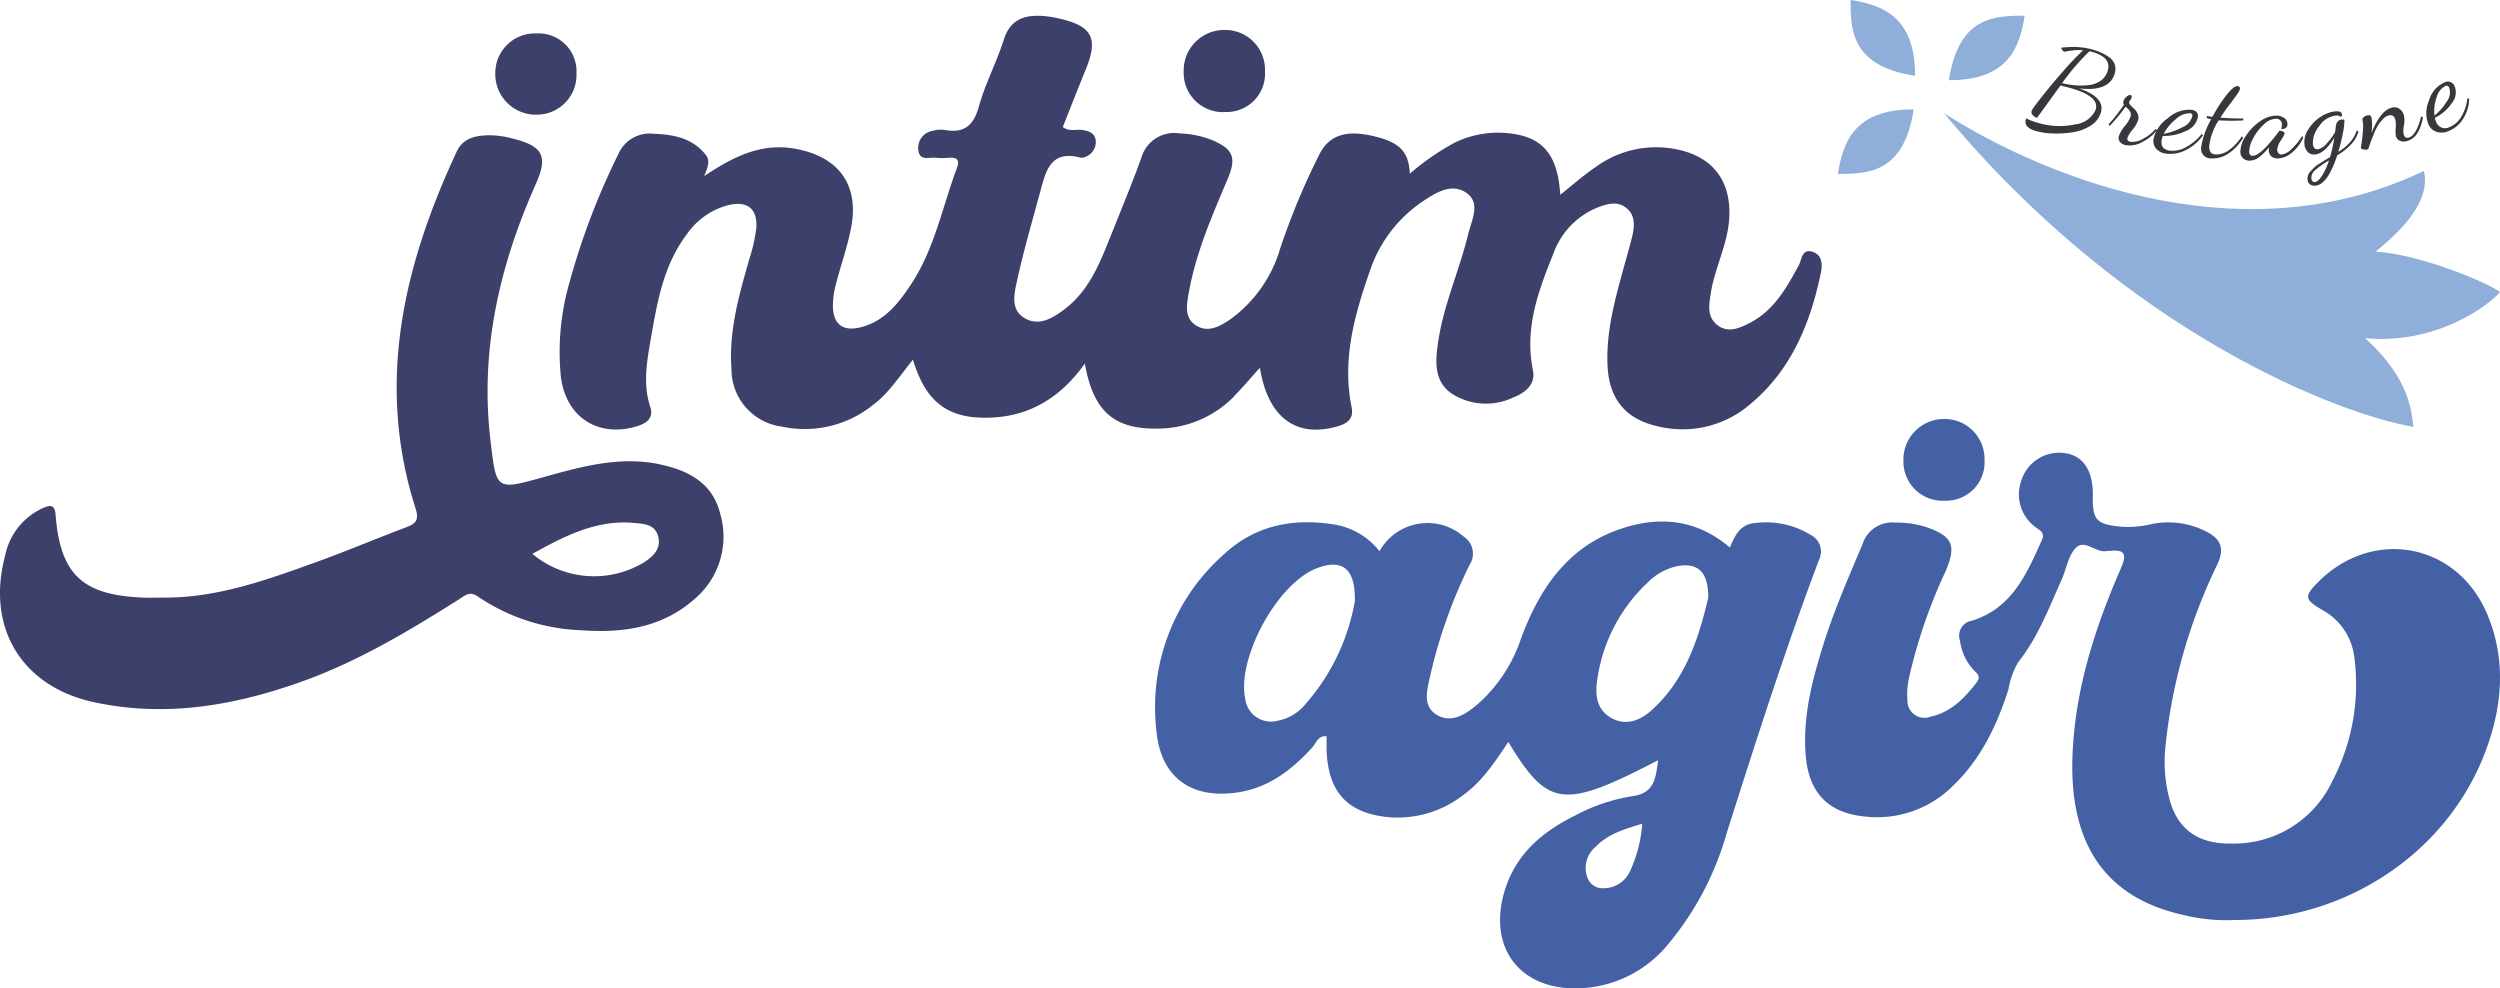
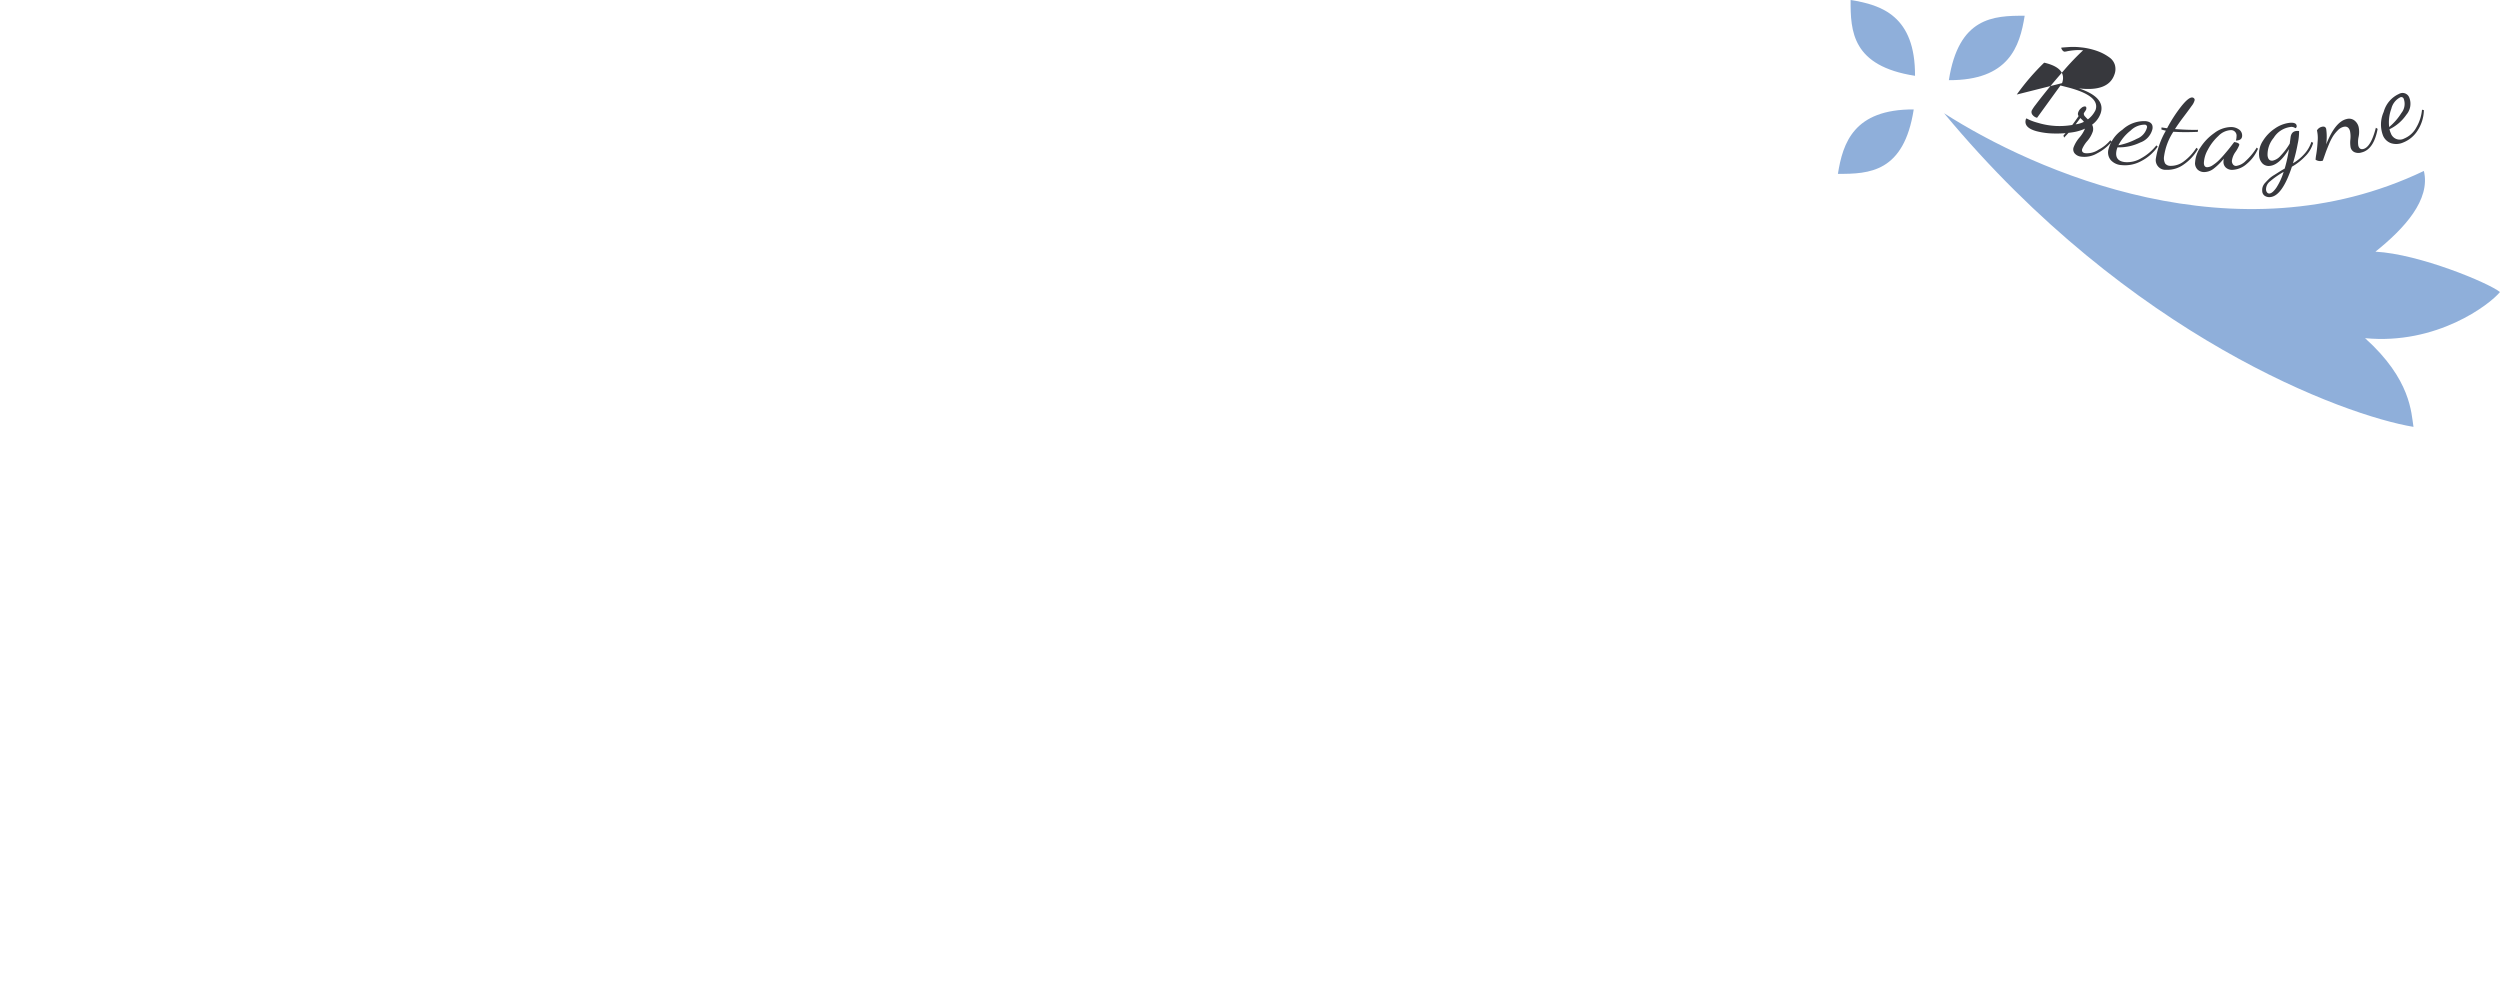
<svg xmlns="http://www.w3.org/2000/svg" width="283.294" height="112" viewBox="0 0 283.294 112">
-   <path d="M139.853 44.911a12.157 12.157 0 0 1-8.69 3.657c-4.934.074-7.266-1.945-8.232-7.364-2.652 3.7-6.006 5.869-10.439 6.109-4.915.265-7.552-1.6-9.038-6.554-1.475 1.79-2.67 3.729-4.51 5.113A12.307 12.307 0 0 1 88.6 48.341a6.544 6.544 0 0 1-5.71-6.517c-.324-4.336.868-8.419 2.033-12.512a18.215 18.215 0 0 0 .773-3.413c.183-2.2-.961-3.158-3.12-2.667a8.243 8.243 0 0 0-4.762 3.338c-2.668 3.536-3.352 7.761-4.084 11.936-.439 2.506-.884 5.056-.04 7.622.41 1.247-.425 1.854-1.556 2.189-4.394 1.3-8.011-1.063-8.576-5.616a28.316 28.316 0 0 1 .964-10.653 80.751 80.751 0 0 1 5.527-14.543 3.882 3.882 0 0 1 4.069-2.345c2.248.085 4.386.5 5.881 2.414.49.629.216 1.358-.2 2.381 3.407-2.285 6.572-3.809 10.41-3.082 4.892.927 7.2 4.124 6.218 9.034-.427 2.145-1.172 4.225-1.717 6.349a9.455 9.455 0 0 0-.326 2.382c.014 2.178 1.19 3 3.331 2.4 2.588-.729 4.117-2.7 5.511-4.8 2.68-4.034 3.55-8.787 5.219-13.223.321-.853.021-1.221-.9-1.14a7.864 7.864 0 0 1-1.541 0c-.723-.08-1.773.407-1.937-.83a1.953 1.953 0 0 1 1.676-2.228 3.028 3.028 0 0 1 1.308-.093c2.193.4 3.267-.477 3.873-2.653.723-2.6 2.016-5.03 2.837-7.606.735-2.307 2.348-2.788 4.419-2.657a11.761 11.761 0 0 1 1.74.272c3.844.837 4.577 2.226 3.113 5.794-.885 2.159-1.727 4.336-2.6 6.523.758.549 1.5.238 2.181.329.806.107 1.482.365 1.556 1.249a1.8 1.8 0 0 1-1.292 1.841.728.728 0 0 1-.433.053c-3.447-.926-3.955 1.59-4.588 3.927-.9 3.321-1.868 6.626-2.6 9.983-.315 1.433-.791 3.27.806 4.243 1.681 1.024 3.282 0 4.629-1.028 2.48-1.9 3.73-4.657 4.852-7.467 1.274-3.194 2.6-6.37 3.776-9.6a3.875 3.875 0 0 1 4.38-2.806 10.968 10.968 0 0 1 3.637.747c2.42 1.019 2.8 2 1.78 4.408-1.77 4.179-3.588 8.342-4.4 12.851-.25 1.394-.559 2.909.854 3.777 1.369.842 2.741.038 3.88-.744a15.137 15.137 0 0 0 5.6-7.952 80.166 80.166 0 0 1 4.466-10.729c1.1-2.154 2.992-2.783 6.063-2.069 3.007.7 4.042 1.718 4.182 4.267a28.457 28.457 0 0 1 5.076-3.51 11.23 11.23 0 0 1 7.279-.88c3.523.74 4.468 3.423 4.688 6.782 1.443-1.141 2.669-2.241 4.022-3.151a11.623 11.623 0 0 1 9.4-1.947c4 .9 5.99 3.682 5.721 7.82-.195 2.983-1.658 5.607-2.1 8.512-.194 1.284-.416 2.529.671 3.459 1.22 1.043 2.546.447 3.713-.146 2.765-1.4 4.206-3.969 5.609-6.575.327-.608.329-1.852 1.491-1.526s1.2 1.419 1.007 2.376c-1.194 5.8-3.392 11.113-8.086 14.975a11.7 11.7 0 0 1-10.114 2.505c-3.839-.766-5.815-3.046-5.98-7.014-.159-3.8.842-7.4 1.833-11.012.31-1.128.64-2.252.924-3.387.312-1.248.468-2.564-.682-3.437-1.045-.793-2.254-.384-3.358.058a8.844 8.844 0 0 0-4.848 5.16c-1.7 4.2-3.29 8.469-2.322 13.187.35 1.71-.96 2.613-2.243 3.122a7.193 7.193 0 0 1-6.968-.449c-2.073-1.451-1.847-3.778-1.5-6.037.64-4.155 2.4-7.983 3.378-12.034.378-1.571 1.462-3.525-.208-4.679-1.694-1.171-3.544.028-5.053 1.046a15.359 15.359 0 0 0-5.874 7.785c-1.737 4.974-3.181 10.068-2.077 15.459.268 1.31-.481 1.849-1.6 2.172-4.689 1.359-7.884-.989-8.793-6.642-1.026 1.136-1.934 2.235-2.938 3.236m-66.821 18.8c1.018-.673 1.9-1.507 1.589-2.855-.334-1.438-1.612-1.491-2.785-1.594-4.218-.369-7.763 1.435-11.483 3.508a10.919 10.919 0 0 0 12.679.941M74.8 52.628c3.2.677 5.9 2.089 6.78 5.472a9.252 9.252 0 0 1-2.9 9.8c-3.648 3.214-8.094 3.863-12.768 3.519a22.264 22.264 0 0 1-11.752-3.813c-.949-.685-1.475-.11-2.128.3-5.641 3.556-11.354 6.987-17.658 9.264-7.7 2.78-15.59 4.163-23.727 2.4C2.443 77.801-1.565 71.115.565 63.036A7.551 7.551 0 0 1 4.9 57.558c.725-.3 1.3-.475 1.4.781.537 6.781 3.047 9.109 9.939 9.38.73.029 1.463 0 2.194 0 6.13.06 11.787-2 17.436-4.038 3.44-1.241 6.813-2.667 10.234-3.961 1.085-.41 1.377-.88.989-2.1-4.517-14.161-1.381-27.464 4.653-40.427.75-1.61 2.209-1.827 3.681-1.869a10.482 10.482 0 0 1 2.817.418c3.312.836 3.847 2.028 2.491 5.072-4.12 9.249-6.357 18.831-5.161 29.04.674 5.753.6 5.717 6.035 4.209 4.309-1.2 8.633-2.406 13.191-1.442m64.108-39.929a4.344 4.344 0 0 0 4.435-4.651 4.493 4.493 0 0 0-4.5-4.645 4.6 4.6 0 0 0-4.71 4.714 4.442 4.442 0 0 0 4.772 4.582m-78.079.3a4.493 4.493 0 0 0 4.5-4.652A4.294 4.294 0 0 0 60.8 3.792a4.484 4.484 0 0 0-4.675 4.477 4.6 4.6 0 0 0 4.7 4.727" fill="#3d406b" />
-   <path d="M281.822 69.536c2.239 5.272 1.744 10.662-.273 15.872-4.365 11.275-15.727 18.848-28.326 18.847a20.624 20.624 0 0 1-6.023-.622c-9.735-2.242-12.654-9.363-12.354-17.9.261-7.435 2.479-14.412 5.421-21.177.613-1.41.867-2.393-1.237-2.117-.071.009-.152-.029-.218-.012-1.275.337-2.578-1.438-3.624-.3-.837.913-1.043 2.39-1.583 3.593-1.439 3.2-2.676 6.517-4.9 9.308a8.868 8.868 0 0 0-1.108 3.083c-1.317 4.1-3.123 7.907-6.288 10.932a12.136 12.136 0 0 1-9.841 3.5c-4.359-.393-6.547-2.729-6.865-7.116-.309-4.26.743-8.3 1.989-12.3 1.222-3.922 2.869-7.678 4.464-11.459a3.519 3.519 0 0 1 3.707-2.45 11.2 11.2 0 0 1 3.464.492c3.047 1.062 3.5 2.053 2.246 5.021a59.052 59.052 0 0 0-4.183 12.244 8.462 8.462 0 0 0-.143 2.4 1.925 1.925 0 0 0 2.636 1.832c2.294-.5 3.808-2.071 5.182-3.85.527-.682.147-.967-.291-1.407a6.01 6.01 0 0 1-1.568-3.323 1.732 1.732 0 0 1 1.369-2.3c4.513-1.4 6.193-5.3 7.912-9.147.4-.885-.33-1.115-.826-1.521a4.592 4.592 0 0 1-1.527-5.15 4.492 4.492 0 0 1 5.165-3.125c1.939.355 3 2.072 2.956 4.762-.05 2.778.38 3.261 3.175 3.535a10.831 10.831 0 0 0 3.275-.249 9.434 9.434 0 0 1 6.422.81c1.615.836 2.1 1.862 1.232 3.728a61.212 61.212 0 0 0-5.916 21.06 16.593 16.593 0 0 0 .475 5.444c.89 3.493 3.277 5.166 6.977 5.114a12.312 12.312 0 0 0 11.519-7.115 23.623 23.623 0 0 0 2.463-14.064 7.05 7.05 0 0 0-3.596-5.279c-2.054-1.195-2.141-1.538-.4-3.263 6.158-6.094 15.642-4.324 19.036 3.67m-94.683 10.961c3.977-3.565 5.4-8.407 6.442-12.764.012-2.976-1.2-4-3.519-3.579a6.724 6.724 0 0 0-3.405 1.915 18.606 18.606 0 0 0-5.651 10.929c-.257 1.662-.119 3.328 1.477 4.291 1.69 1.021 3.342.387 4.658-.793m-2.459 18.3a15.572 15.572 0 0 0 1.417-5.452c-2.124.632-3.939 1.2-5.3 2.632a3.091 3.091 0 0 0-.941 3.374 1.8 1.8 0 0 0 1.825 1.3 3.287 3.287 0 0 0 3-1.858m-37.013-18.707a23.9 23.9 0 0 0 5.861-11.956c.091-3.774-1.481-4.841-4.36-3.716-4.431 1.731-9.024 10.156-8.059 14.783a2.938 2.938 0 0 0 3.715 2.462 5.289 5.289 0 0 0 2.844-1.567m57.547-19.462a2.117 2.117 0 0 1 .91 2.824c-3.855 10.2-7.16 20.585-10.466 30.972a34.048 34.048 0 0 1-6.752 12.72 13.574 13.574 0 0 1-9.987 4.844c-6.665.221-10.338-4.578-8.437-10.974 1.248-4.2 4.245-6.742 7.983-8.591a20.543 20.543 0 0 1 6.424-2.192c2.626-.329 2.716-2.041 3.014-4.091-10.771 5.595-12.473 5.377-16.985-2.065-1.518 2.276-2.994 4.547-5.275 6.14a12.117 12.117 0 0 1-8.259 2.39c-4.7-.447-6.9-2.86-7.056-7.6-.017-.511 0-1.023 0-1.576-.993-.1-1.184.788-1.622 1.267-2.328 2.549-4.931 4.57-8.485 5.1-5.205.775-8.681-1.691-9.172-6.934a23.137 23.137 0 0 1 7.748-20.147c3.435-3.143 7.6-3.991 12.09-3.326a8.2 8.2 0 0 1 5.435 3.067 6.236 6.236 0 0 1 9.517-1.675 2.319 2.319 0 0 1 .688 3.234 57.3 57.3 0 0 0-4.371 12.17c-.34 1.688-1.145 3.756.685 4.831 1.813 1.065 3.544-.286 4.917-1.5a17.187 17.187 0 0 0 4.589-7.131c2.053-5.562 5.2-10.3 11.041-12.365 4.331-1.534 8.658-1.356 12.642 2.019.547-1.334 1.173-2.657 2.861-2.772a9.666 9.666 0 0 1 6.325 1.367m15.161-3.9a4.431 4.431 0 0 1-4.684-4.468 4.6 4.6 0 0 1 4.657-4.789 4.518 4.518 0 0 1 4.532 4.651 4.353 4.353 0 0 1-4.505 4.608" fill="#4561a6" />
-   <path d="M229.589 13.456c.009-.025.036-.031.082-.018a1.234 1.234 0 0 1 .155.076 4.113 4.113 0 0 0 .406.179 6.807 6.807 0 0 0 .694.224 8.45 8.45 0 0 0 4.221.181 2.9 2.9 0 0 0 2.312-1.623q.55-1.566-2.93-2.519c-.129-.035-.31-.082-.541-.141s-.4-.1-.5-.13l-2.651 3.662a.913.913 0 0 1-.519-.333.5.5 0 0 1-.086-.487 4.557 4.557 0 0 1 .442-.656q.457-.611 1.211-1.549t2.017-2.378a28.411 28.411 0 0 1 2.152-2.245 5.291 5.291 0 0 0-1.036 0 7.342 7.342 0 0 0-.773.109 1.131 1.131 0 0 1-.333.045.476.476 0 0 1-.233-.2c-.082-.113-.112-.2-.092-.257q.686-.057 1.087-.077a8.042 8.042 0 0 1 1.076.042 7.812 7.812 0 0 1 1.351.247 6.833 6.833 0 0 1 1.01.358 5.407 5.407 0 0 1 .916.537 1.625 1.625 0 0 1 .622.838 1.731 1.731 0 0 1-.052 1.117q-.686 1.952-4.015 1.558 3.088 1.036 2.445 2.863a2.687 2.687 0 0 1-1.191 1.4 5.266 5.266 0 0 1-1.992.715 11.865 11.865 0 0 1-2.182.132 8.274 8.274 0 0 1-1.892-.259q-1.533-.42-1.184-1.414m4.083-4.034a9.991 9.991 0 0 0 1.583.256 7.207 7.207 0 0 0 1.5-.04 2.831 2.831 0 0 0 1.282-.48 2.063 2.063 0 0 0 .771-1.029q.568-1.615-1.766-2.254a2.1 2.1 0 0 0-.267-.059 26.215 26.215 0 0 0-3.1 3.607m5.288 4.647a18.48 18.48 0 0 0 1.72-2.213.387.387 0 0 1-.069-.331.991.991 0 0 1 .363-.565.636.636 0 0 1 .437-.193q.2.036.126.342a1.106 1.106 0 0 1-.137.234 1.472 1.472 0 0 0-.13.209.437.437 0 0 0 .15.366 4.15 4.15 0 0 0 .419.414 1.569 1.569 0 0 1 .389.542 1.069 1.069 0 0 1 .069.71 3.234 3.234 0 0 1-.63 1.1 3.4 3.4 0 0 0-.588.924q-.09.382.335.459a2.351 2.351 0 0 0 1.518-.39 4.417 4.417 0 0 0 1.34-1.073l.154.161a5.2 5.2 0 0 1-1.648 1.32 2.854 2.854 0 0 1-1.846.371 1.111 1.111 0 0 1-.7-.366.721.721 0 0 1-.135-.649 3.648 3.648 0 0 1 .677-1.146 3.7 3.7 0 0 0 .665-1.1.745.745 0 0 0 .016-.256 1.547 1.547 0 0 0-.033-.205.509.509 0 0 0-.111-.186l-.126-.155a1.373 1.373 0 0 0-.161-.162 1.492 1.492 0 0 1-.15-.146 19.049 19.049 0 0 1-1.839 2.218zm5.083 1.64a3.868 3.868 0 0 1 1.6-2.3 3.612 3.612 0 0 1 2.641-.971q.889.106.763.892a2.155 2.155 0 0 1-1.386 1.528 5.511 5.511 0 0 1-2.572.546 1.858 1.858 0 0 0-.132.457q-.174 1.082.959 1.217a3.092 3.092 0 0 0 1.87-.446 5.674 5.674 0 0 0 1.703-1.447l.154.137a5.118 5.118 0 0 1-1.888 1.651 3.816 3.816 0 0 1-2.205.446 1.785 1.785 0 0 1-1.23-.573 1.364 1.364 0 0 1-.279-1.129m1.154-.545a7.626 7.626 0 0 0 2.084-.736 1.875 1.875 0 0 0 1.146-1.268.255.255 0 0 0-.253-.332 2.277 2.277 0 0 0-1.6.669 5.038 5.038 0 0 0-1.383 1.662m4.259 1.42a9.107 9.107 0 0 1 1.119-3.071 3.9 3.9 0 0 1-.51-.136l.021-.233q.515.084.63.092a16.217 16.217 0 0 1 1.6-2.474q.827-1.036 1.245-1.01a.312.312 0 0 1 .2.091.25.25 0 0 1 .075.213 1.736 1.736 0 0 1-.342.656q-.324.462-.91 1.234t-.975 1.386l.535.034q1.2.075 2.072.051l-.021.233q-1.545.06-2.483 0h-.072l-.217-.014a6.767 6.767 0 0 0-1.048 2.763 1.316 1.316 0 0 0 .114.828.733.733 0 0 0 .6.272 2.368 2.368 0 0 0 1.512-.5 5.619 5.619 0 0 0 1.432-1.546l.176.141a5.319 5.319 0 0 1-1.612 1.753 3.115 3.115 0 0 1-1.971.6 1.1 1.1 0 0 1-1.166-1.365m4.427.545a3.255 3.255 0 0 1 .6-1.707 5.9 5.9 0 0 1 1.56-1.625 3.257 3.257 0 0 1 1.855-.692 1.551 1.551 0 0 1 .941.264.823.823 0 0 1 .376.7q0 .559-.711.565a1.559 1.559 0 0 0 .073-.455.628.628 0 0 0-.709-.721 2.107 2.107 0 0 0-1.356.668 5.657 5.657 0 0 0-1.175 1.531 3.359 3.359 0 0 0-.458 1.5q0 .507.39.5a1.192 1.192 0 0 0 .609-.226 4.329 4.329 0 0 0 .638-.5q.29-.276.689-.741t.588-.706l.522-.68q.579.085.579.319a3.435 3.435 0 0 1-.421.784 2.272 2.272 0 0 0-.422 1.03.664.664 0 0 0 .123.4.416.416 0 0 0 .369.172 1.855 1.855 0 0 0 1.059-.549 6.8 6.8 0 0 0 1.262-1.525l.145.129a4.443 4.443 0 0 1-1.27 1.713 2.592 2.592 0 0 1-1.6.677 1.043 1.043 0 0 1-.775-.259.863.863 0 0 1-.267-.64 2.005 2.005 0 0 1 .043-.377 6.69 6.69 0 0 1-1.168 1.154 1.781 1.781 0 0 1-1.022.373 1.074 1.074 0 0 1-.775-.272 1.034 1.034 0 0 1-.3-.8m7.618 3.242a1.151 1.151 0 0 1 .05-.5 1.344 1.344 0 0 1 .315-.49q.233-.247.41-.422a3.457 3.457 0 0 1 .584-.427l.57-.36c.109-.072.313-.194.614-.365a16.262 16.262 0 0 0 .485-2.206q-1.089 1.786-2.155 1.9a1 1 0 0 1-.833-.259 1.393 1.393 0 0 1-.395-.88 2.6 2.6 0 0 1 .441-1.711 4.566 4.566 0 0 1 1.367-1.4 3.646 3.646 0 0 1 1.618-.626q.778-.081.826.332a.236.236 0 0 1-.143.276.726.726 0 0 0-.6-.133 2.628 2.628 0 0 0-1.861 1.226 2.95 2.95 0 0 0-.691 2.005q.074.632.578.58a1.688 1.688 0 0 0 .917-.579 7.337 7.337 0 0 0 1.018-1.352l.093-.7q.081-.674.658-.735a1.441 1.441 0 0 1 .307.007 6.282 6.282 0 0 1-.153 1.433 18.686 18.686 0 0 1-.542 2.218 5.025 5.025 0 0 0 1.285-1.042 3.765 3.765 0 0 0 .808-1.384l.2.11a3.454 3.454 0 0 1-.92 1.546 6.526 6.526 0 0 1-1.49 1.161q-1.086 3.3-2.44 3.442a.96.96 0 0 1-.613-.125.676.676 0 0 1-.311-.536m.433-.163a.534.534 0 0 0 .132.319.307.307 0 0 0 .267.1q.332-.035.763-.648a7.228 7.228 0 0 0 .831-1.8 9.745 9.745 0 0 0-1.524 1.06 1.137 1.137 0 0 0-.469.976m5.61-3.408a5.7 5.7 0 0 1 .085-.648q.1-.61.149-1.4a4.01 4.01 0 0 0-.074-1.283.868.868 0 0 1 .575-.412q.38-.086.469.241a6.292 6.292 0 0 1 0 1.764q1.017-2.585 2.326-2.883a1 1 0 0 1 .866.157 1.342 1.342 0 0 1 .484.739 2.77 2.77 0 0 1 0 1.123 2.708 2.708 0 0 0-.035 1q.13.478.553.382.873-.2 1.437-2.413l.2.129q-.435 2.359-1.857 2.683a1.143 1.143 0 0 1-.792-.053.8.8 0 0 1-.413-.527 3.187 3.187 0 0 1-.027-.9 3.167 3.167 0 0 0-.04-.946q-.168-.617-.731-.488a1.373 1.373 0 0 0-.66.4 4.148 4.148 0 0 0-.543.672 6.4 6.4 0 0 0-.478.965q-.257.62-.358.91l-.312.887a.965.965 0 0 1-.821-.107m7.651-2.714a3.486 3.486 0 0 1 .067-2.7 3.14 3.14 0 0 1 1.73-2.04.811.811 0 0 1 1.169.411 1.9 1.9 0 0 1-.326 1.94 4.884 4.884 0 0 1-1.913 1.647 1.857 1.857 0 0 0 .146.45 1.069 1.069 0 0 0 1.524.6 2.734 2.734 0 0 0 1.362-1.239 4.841 4.841 0 0 0 .651-2.022l.211.046a4.378 4.378 0 0 1-.69 2.276 3.4 3.4 0 0 1-1.653 1.393 1.93 1.93 0 0 1-1.391.076 1.554 1.554 0 0 1-.886-.836m.688-.994a6.57 6.57 0 0 0 1.382-1.584 1.652 1.652 0 0 0 .268-1.608.288.288 0 0 0-.409-.167 1.964 1.964 0 0 0-1 1.3 4.423 4.423 0 0 0-.241 2.055" fill="#37383d" />
+   <path d="M229.589 13.456c.009-.025.036-.031.082-.018a1.234 1.234 0 0 1 .155.076 4.113 4.113 0 0 0 .406.179 6.807 6.807 0 0 0 .694.224 8.45 8.45 0 0 0 4.221.181 2.9 2.9 0 0 0 2.312-1.623q.55-1.566-2.93-2.519c-.129-.035-.31-.082-.541-.141s-.4-.1-.5-.13l-2.651 3.662a.913.913 0 0 1-.519-.333.5.5 0 0 1-.086-.487 4.557 4.557 0 0 1 .442-.656q.457-.611 1.211-1.549t2.017-2.378a28.411 28.411 0 0 1 2.152-2.245 5.291 5.291 0 0 0-1.036 0 7.342 7.342 0 0 0-.773.109 1.131 1.131 0 0 1-.333.045.476.476 0 0 1-.233-.2c-.082-.113-.112-.2-.092-.257q.686-.057 1.087-.077a8.042 8.042 0 0 1 1.076.042 7.812 7.812 0 0 1 1.351.247 6.833 6.833 0 0 1 1.01.358 5.407 5.407 0 0 1 .916.537 1.625 1.625 0 0 1 .622.838 1.731 1.731 0 0 1-.052 1.117q-.686 1.952-4.015 1.558 3.088 1.036 2.445 2.863a2.687 2.687 0 0 1-1.191 1.4 5.266 5.266 0 0 1-1.992.715 11.865 11.865 0 0 1-2.182.132 8.274 8.274 0 0 1-1.892-.259q-1.533-.42-1.184-1.414m4.083-4.034q.568-1.615-1.766-2.254a2.1 2.1 0 0 0-.267-.059 26.215 26.215 0 0 0-3.1 3.607m5.288 4.647a18.48 18.48 0 0 0 1.72-2.213.387.387 0 0 1-.069-.331.991.991 0 0 1 .363-.565.636.636 0 0 1 .437-.193q.2.036.126.342a1.106 1.106 0 0 1-.137.234 1.472 1.472 0 0 0-.13.209.437.437 0 0 0 .15.366 4.15 4.15 0 0 0 .419.414 1.569 1.569 0 0 1 .389.542 1.069 1.069 0 0 1 .069.71 3.234 3.234 0 0 1-.63 1.1 3.4 3.4 0 0 0-.588.924q-.09.382.335.459a2.351 2.351 0 0 0 1.518-.39 4.417 4.417 0 0 0 1.34-1.073l.154.161a5.2 5.2 0 0 1-1.648 1.32 2.854 2.854 0 0 1-1.846.371 1.111 1.111 0 0 1-.7-.366.721.721 0 0 1-.135-.649 3.648 3.648 0 0 1 .677-1.146 3.7 3.7 0 0 0 .665-1.1.745.745 0 0 0 .016-.256 1.547 1.547 0 0 0-.033-.205.509.509 0 0 0-.111-.186l-.126-.155a1.373 1.373 0 0 0-.161-.162 1.492 1.492 0 0 1-.15-.146 19.049 19.049 0 0 1-1.839 2.218zm5.083 1.64a3.868 3.868 0 0 1 1.6-2.3 3.612 3.612 0 0 1 2.641-.971q.889.106.763.892a2.155 2.155 0 0 1-1.386 1.528 5.511 5.511 0 0 1-2.572.546 1.858 1.858 0 0 0-.132.457q-.174 1.082.959 1.217a3.092 3.092 0 0 0 1.87-.446 5.674 5.674 0 0 0 1.703-1.447l.154.137a5.118 5.118 0 0 1-1.888 1.651 3.816 3.816 0 0 1-2.205.446 1.785 1.785 0 0 1-1.23-.573 1.364 1.364 0 0 1-.279-1.129m1.154-.545a7.626 7.626 0 0 0 2.084-.736 1.875 1.875 0 0 0 1.146-1.268.255.255 0 0 0-.253-.332 2.277 2.277 0 0 0-1.6.669 5.038 5.038 0 0 0-1.383 1.662m4.259 1.42a9.107 9.107 0 0 1 1.119-3.071 3.9 3.9 0 0 1-.51-.136l.021-.233q.515.084.63.092a16.217 16.217 0 0 1 1.6-2.474q.827-1.036 1.245-1.01a.312.312 0 0 1 .2.091.25.25 0 0 1 .075.213 1.736 1.736 0 0 1-.342.656q-.324.462-.91 1.234t-.975 1.386l.535.034q1.2.075 2.072.051l-.021.233q-1.545.06-2.483 0h-.072l-.217-.014a6.767 6.767 0 0 0-1.048 2.763 1.316 1.316 0 0 0 .114.828.733.733 0 0 0 .6.272 2.368 2.368 0 0 0 1.512-.5 5.619 5.619 0 0 0 1.432-1.546l.176.141a5.319 5.319 0 0 1-1.612 1.753 3.115 3.115 0 0 1-1.971.6 1.1 1.1 0 0 1-1.166-1.365m4.427.545a3.255 3.255 0 0 1 .6-1.707 5.9 5.9 0 0 1 1.56-1.625 3.257 3.257 0 0 1 1.855-.692 1.551 1.551 0 0 1 .941.264.823.823 0 0 1 .376.7q0 .559-.711.565a1.559 1.559 0 0 0 .073-.455.628.628 0 0 0-.709-.721 2.107 2.107 0 0 0-1.356.668 5.657 5.657 0 0 0-1.175 1.531 3.359 3.359 0 0 0-.458 1.5q0 .507.39.5a1.192 1.192 0 0 0 .609-.226 4.329 4.329 0 0 0 .638-.5q.29-.276.689-.741t.588-.706l.522-.68q.579.085.579.319a3.435 3.435 0 0 1-.421.784 2.272 2.272 0 0 0-.422 1.03.664.664 0 0 0 .123.4.416.416 0 0 0 .369.172 1.855 1.855 0 0 0 1.059-.549 6.8 6.8 0 0 0 1.262-1.525l.145.129a4.443 4.443 0 0 1-1.27 1.713 2.592 2.592 0 0 1-1.6.677 1.043 1.043 0 0 1-.775-.259.863.863 0 0 1-.267-.64 2.005 2.005 0 0 1 .043-.377 6.69 6.69 0 0 1-1.168 1.154 1.781 1.781 0 0 1-1.022.373 1.074 1.074 0 0 1-.775-.272 1.034 1.034 0 0 1-.3-.8m7.618 3.242a1.151 1.151 0 0 1 .05-.5 1.344 1.344 0 0 1 .315-.49q.233-.247.41-.422a3.457 3.457 0 0 1 .584-.427l.57-.36c.109-.072.313-.194.614-.365a16.262 16.262 0 0 0 .485-2.206q-1.089 1.786-2.155 1.9a1 1 0 0 1-.833-.259 1.393 1.393 0 0 1-.395-.88 2.6 2.6 0 0 1 .441-1.711 4.566 4.566 0 0 1 1.367-1.4 3.646 3.646 0 0 1 1.618-.626q.778-.081.826.332a.236.236 0 0 1-.143.276.726.726 0 0 0-.6-.133 2.628 2.628 0 0 0-1.861 1.226 2.95 2.95 0 0 0-.691 2.005q.074.632.578.58a1.688 1.688 0 0 0 .917-.579 7.337 7.337 0 0 0 1.018-1.352l.093-.7q.081-.674.658-.735a1.441 1.441 0 0 1 .307.007 6.282 6.282 0 0 1-.153 1.433 18.686 18.686 0 0 1-.542 2.218 5.025 5.025 0 0 0 1.285-1.042 3.765 3.765 0 0 0 .808-1.384l.2.11a3.454 3.454 0 0 1-.92 1.546 6.526 6.526 0 0 1-1.49 1.161q-1.086 3.3-2.44 3.442a.96.96 0 0 1-.613-.125.676.676 0 0 1-.311-.536m.433-.163a.534.534 0 0 0 .132.319.307.307 0 0 0 .267.1q.332-.035.763-.648a7.228 7.228 0 0 0 .831-1.8 9.745 9.745 0 0 0-1.524 1.06 1.137 1.137 0 0 0-.469.976m5.61-3.408a5.7 5.7 0 0 1 .085-.648q.1-.61.149-1.4a4.01 4.01 0 0 0-.074-1.283.868.868 0 0 1 .575-.412q.38-.086.469.241a6.292 6.292 0 0 1 0 1.764q1.017-2.585 2.326-2.883a1 1 0 0 1 .866.157 1.342 1.342 0 0 1 .484.739 2.77 2.77 0 0 1 0 1.123 2.708 2.708 0 0 0-.035 1q.13.478.553.382.873-.2 1.437-2.413l.2.129q-.435 2.359-1.857 2.683a1.143 1.143 0 0 1-.792-.053.8.8 0 0 1-.413-.527 3.187 3.187 0 0 1-.027-.9 3.167 3.167 0 0 0-.04-.946q-.168-.617-.731-.488a1.373 1.373 0 0 0-.66.4 4.148 4.148 0 0 0-.543.672 6.4 6.4 0 0 0-.478.965q-.257.62-.358.91l-.312.887a.965.965 0 0 1-.821-.107m7.651-2.714a3.486 3.486 0 0 1 .067-2.7 3.14 3.14 0 0 1 1.73-2.04.811.811 0 0 1 1.169.411 1.9 1.9 0 0 1-.326 1.94 4.884 4.884 0 0 1-1.913 1.647 1.857 1.857 0 0 0 .146.45 1.069 1.069 0 0 0 1.524.6 2.734 2.734 0 0 0 1.362-1.239 4.841 4.841 0 0 0 .651-2.022l.211.046a4.378 4.378 0 0 1-.69 2.276 3.4 3.4 0 0 1-1.653 1.393 1.93 1.93 0 0 1-1.391.076 1.554 1.554 0 0 1-.886-.836m.688-.994a6.57 6.57 0 0 0 1.382-1.584 1.652 1.652 0 0 0 .268-1.608.288.288 0 0 0-.409-.167 1.964 1.964 0 0 0-1 1.3 4.423 4.423 0 0 0-.241 2.055" fill="#37383d" />
  <path d="M220.309 12.838c10.192 6.534 33.059 16.727 54.359 6.534.784 3.267-2.222 6.534-5.489 9.147 4.966.261 12.806 3.528 14.113 4.574-1.176 1.438-7.187 6.011-15.289 5.227 5.227 4.7 5.227 8.483 5.488 10.052-7.84-1.3-32.146-10.182-53.185-35.533M209.706.001c-.019 3.555.17 7.484 7.3 8.591.035-6.779-3.789-8.038-7.3-8.591m-1.438 19.7c3.555.019 7.484-.17 8.591-7.3-6.778-.037-8.037 3.787-8.591 7.3m21.163-17.916c-3.555-.019-7.484.17-8.591 7.3 6.779.033 8.037-3.791 8.591-7.3" fill="#8fafda" />
</svg>